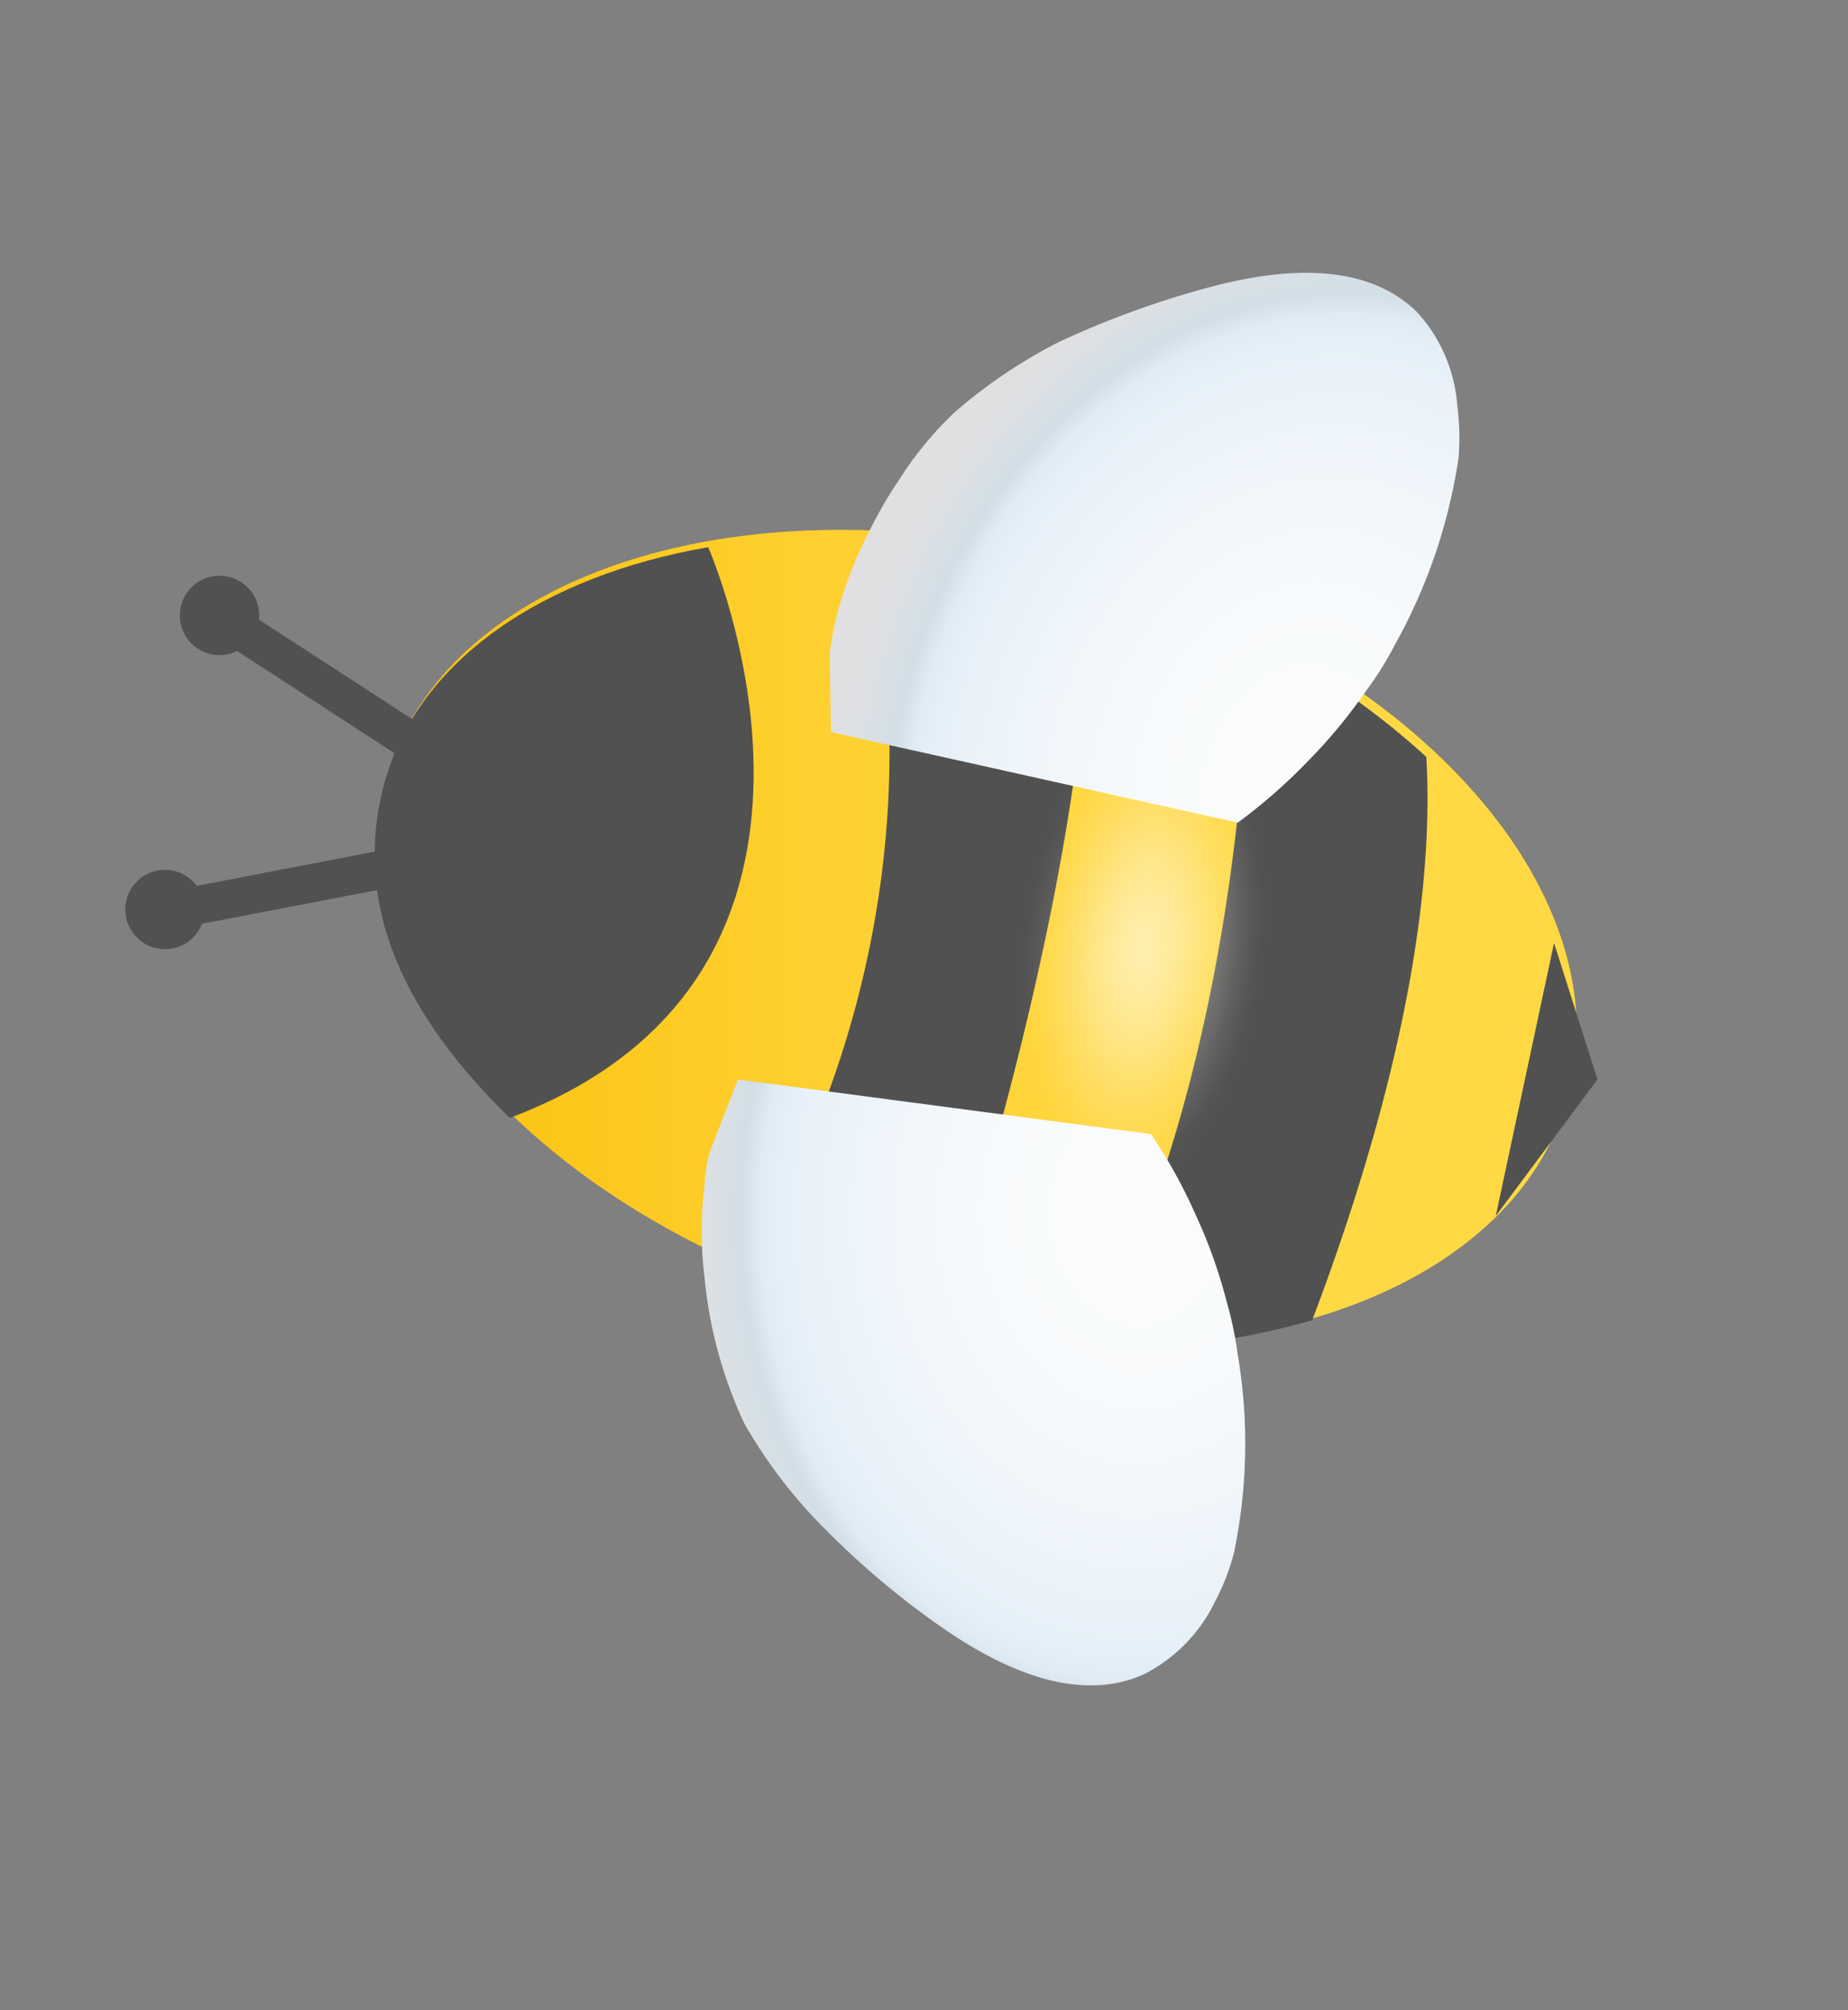
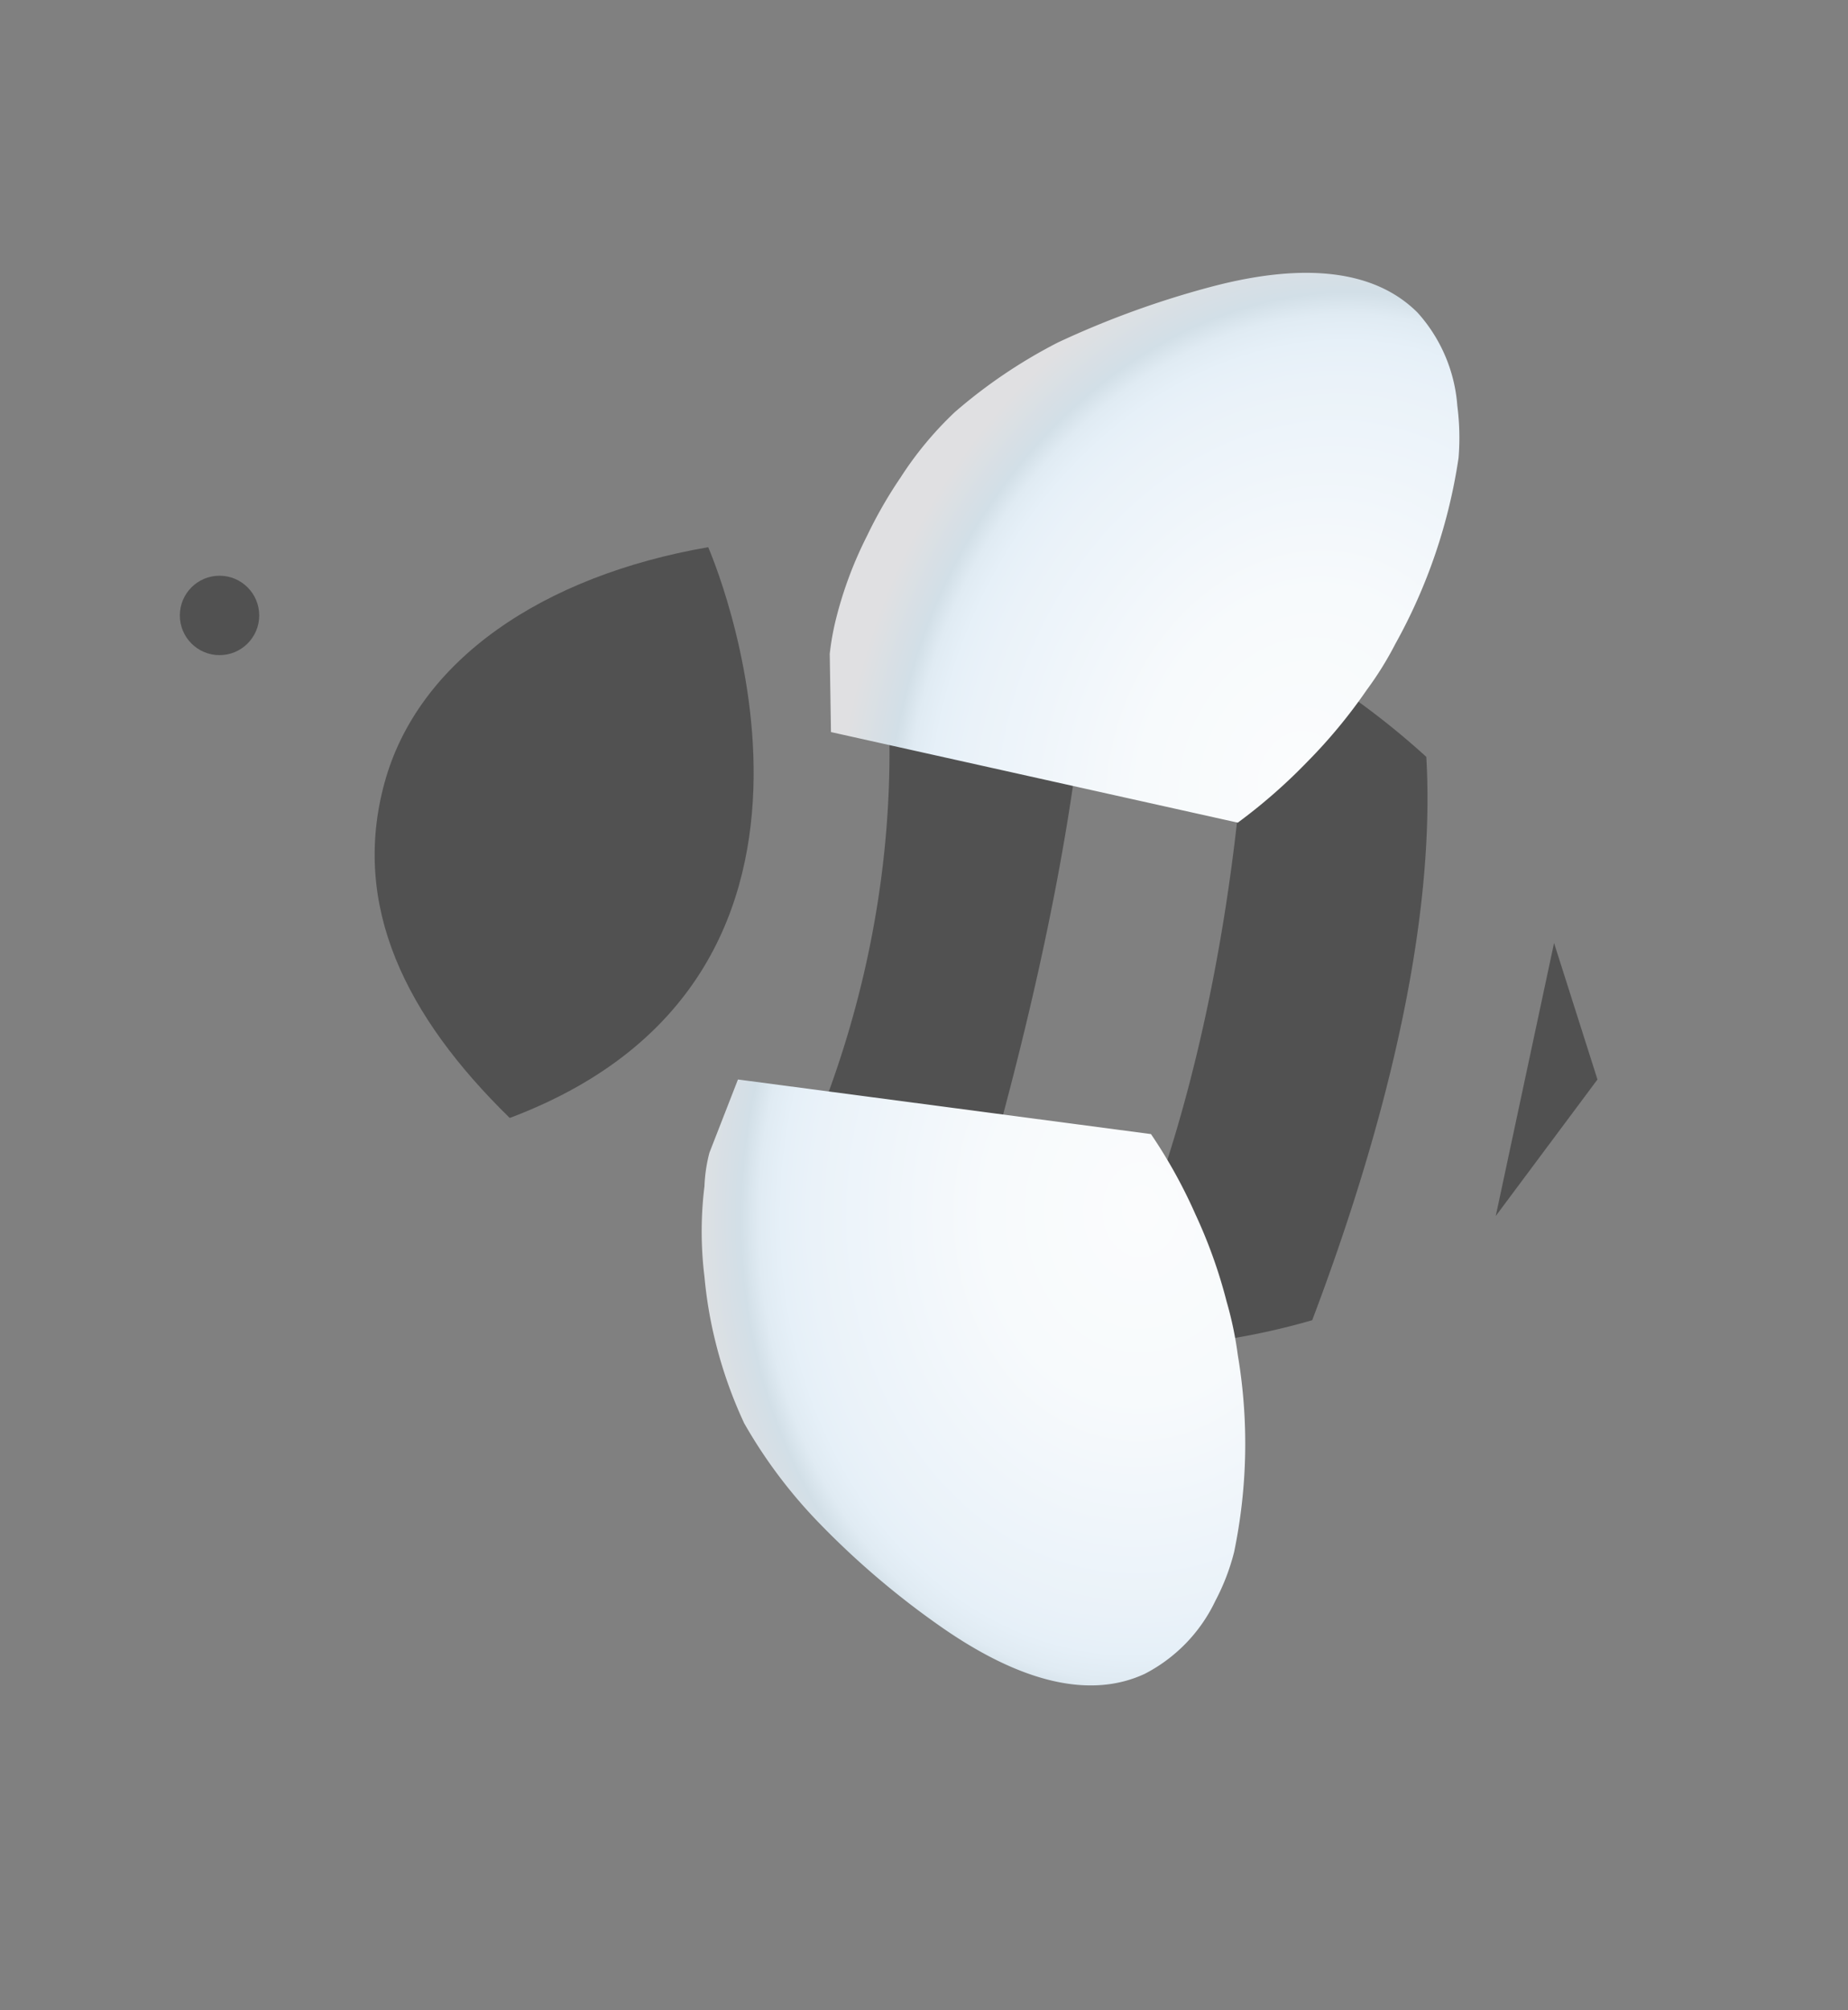
<svg xmlns="http://www.w3.org/2000/svg" xmlns:xlink="http://www.w3.org/1999/xlink" id="Layer_1" data-name="Layer 1" viewBox="0 0 149 162">
  <rect x="0" y="0" width="149" height="162" fill="#808080" stroke="none" />
  <defs>
    <style>
      .cls-1 {
        fill: url(#bees_gradient);
      }

      .cls-2 {
        fill: #515151;
      }

      .cls-3 {
        fill: none;
        stroke: #515151;
        stroke-miterlimit: 10;
        stroke-width: 3.08px;
      }

      .cls-4 {
        fill: url(#radial-gradient);
      }

      .cls-5 {
        fill: url(#wings_gradient);
      }

      .cls-6 {
        fill: url(#wings_gradient-2);
      }
    </style>
    <linearGradient id="bees_gradient" x1="30.35" y1="75.97" x2="126.64" y2="75.97" gradientTransform="translate(131.4 -19.6) rotate(74.9)" gradientUnits="userSpaceOnUse">
      <stop offset="0.07" stop-color="#fcc312" />
      <stop offset="0.08" stop-color="#fcc413" />
      <stop offset="0.35" stop-color="#fecf2e" />
      <stop offset="0.59" stop-color="#ffd63e" />
      <stop offset="0.78" stop-color="#ffd944" />
    </linearGradient>
    <radialGradient id="radial-gradient" cx="146.33" cy="100.11" r="8.07" gradientTransform="matrix(1.21, 0.15, -0.29, 2.38, -55.88, -183.72)" gradientUnits="userSpaceOnUse">
      <stop offset="0.01" stop-color="#ffefae" />
      <stop offset="0.16" stop-color="#fff3c1" stop-opacity="0.76" />
      <stop offset="0.33" stop-color="#fff6d4" stop-opacity="0.53" />
      <stop offset="0.49" stop-color="#fffae3" stop-opacity="0.34" />
      <stop offset="0.64" stop-color="#fffcef" stop-opacity="0.19" />
      <stop offset="0.78" stop-color="#fffef8" stop-opacity="0.09" />
      <stop offset="0.91" stop-color="#fffffd" stop-opacity="0.02" />
      <stop offset="1" stop-color="#fff" stop-opacity="0" />
    </radialGradient>
    <radialGradient id="wings_gradient" cx="796.81" cy="-165.15" r="45.24" gradientTransform="matrix(0.31, -0.95, 0.77, 0.25, -15.24, 860.92)" gradientUnits="userSpaceOnUse">
      <stop offset="0" stop-color="#fbfcfd" />
      <stop offset="0.34" stop-color="#f7fafc" />
      <stop offset="0.72" stop-color="#eaf2f9" />
      <stop offset="0.79" stop-color="#e6f0f8" />
      <stop offset="0.84" stop-color="#e0ebf3" />
      <stop offset="0.88" stop-color="#d2dfe7" />
      <stop offset="0.99" stop-color="#e0e0e2" />
    </radialGradient>
    <radialGradient id="wings_gradient-2" data-name="wings_gradient" cx="175.35" cy="-117.15" r="45.24" gradientTransform="matrix(-0.04, 1, 0.81, 0.03, 193.91, -74.36)" xlink:href="#wings_gradient" />
  </defs>
  <g>
-     <ellipse class="cls-1" cx="78.5" cy="76" rx="31.2" ry="49.1" transform="matrix(0.26, -0.97, 0.97, 0.26, -15.31, 131.93)" />
    <path class="cls-2" d="M70,43.4l-.3.7s8.6,27.2-9.7,58.3h0A63.6,63.6,0,0,0,70.4,106l5.3,1.3c3.8-11.7,12.2-39.6,12.2-61l-1.3-.4A76.8,76.8,0,0,0,70,43.4Z" />
    <path class="cls-2" d="M57.1,44.1h0c-13.3,2.3-23.4,9.1-26.1,19s1.7,18.8,10.1,27C72.2,78.4,57.1,44.1,57.1,44.1Z" />
    <path class="cls-2" d="M100.7,51.2c0,.2.2,32.7-12.8,57.4a56.7,56.7,0,0,0,17.9-2.2c4.4-11.6,10.1-29.8,9.2-45.4A63.2,63.2,0,0,0,100.7,51.2Z" />
    <polygon class="cls-2" points="125.3 76 120.6 98 128.8 87 125.3 76" />
    <g>
-       <line class="cls-3" x1="31.8" y1="69.9" x2="14.1" y2="73.3" />
-       <circle class="cls-2" cx="13.3" cy="73.3" r="3.2" />
-     </g>
+       </g>
    <g>
-       <line class="cls-3" x1="33.4" y1="59.9" x2="18.3" y2="50.1" />
      <circle class="cls-2" cx="17.7" cy="49.6" r="3.2" />
    </g>
-     <path class="cls-4" d="M102.1,77.7c-1.3,10.6-6.7,18.7-12.1,18s-8.8-9.8-7.5-20.4,6.8-18.7,12.2-18.1S103.4,67.1,102.1,77.7Z" />
    <path class="cls-5" d="M66.9,52.7a21.1,21.1,0,0,1,.5-2.8,31.8,31.8,0,0,1,2.5-6.7,35.9,35.9,0,0,1,2.7-4.7A28.2,28.2,0,0,1,77,33.2a41.7,41.7,0,0,1,8.3-5.6,73.9,73.9,0,0,1,12.4-4.5c7.6-2,13.2-1.3,16.6,2.1a12.6,12.6,0,0,1,3.2,7.5,20.1,20.1,0,0,1,.1,4.2,44.1,44.1,0,0,1-5.1,15,27.1,27.1,0,0,1-2.3,3.7,42.3,42.3,0,0,1-4.8,5.8,44.3,44.3,0,0,1-5.6,4.9L67,59Z" />
    <path class="cls-6" d="M57.2,92.9a12.3,12.3,0,0,0-.4,2.7,29.7,29.7,0,0,0,0,7.3,34.6,34.6,0,0,0,.9,5.3,35.8,35.8,0,0,0,2.3,6.5,39.8,39.8,0,0,0,6,8,67.1,67.1,0,0,0,10,8.5c6.5,4.5,12,5.7,16.3,3.7A12.8,12.8,0,0,0,98,129a17.6,17.6,0,0,0,1.5-3.9,42.9,42.9,0,0,0,.3-15.9,28.9,28.9,0,0,0-.9-4.3,40.2,40.2,0,0,0-2.5-7,41,41,0,0,0-3.6-6.5L59.5,87Z" />
  </g>
</svg>